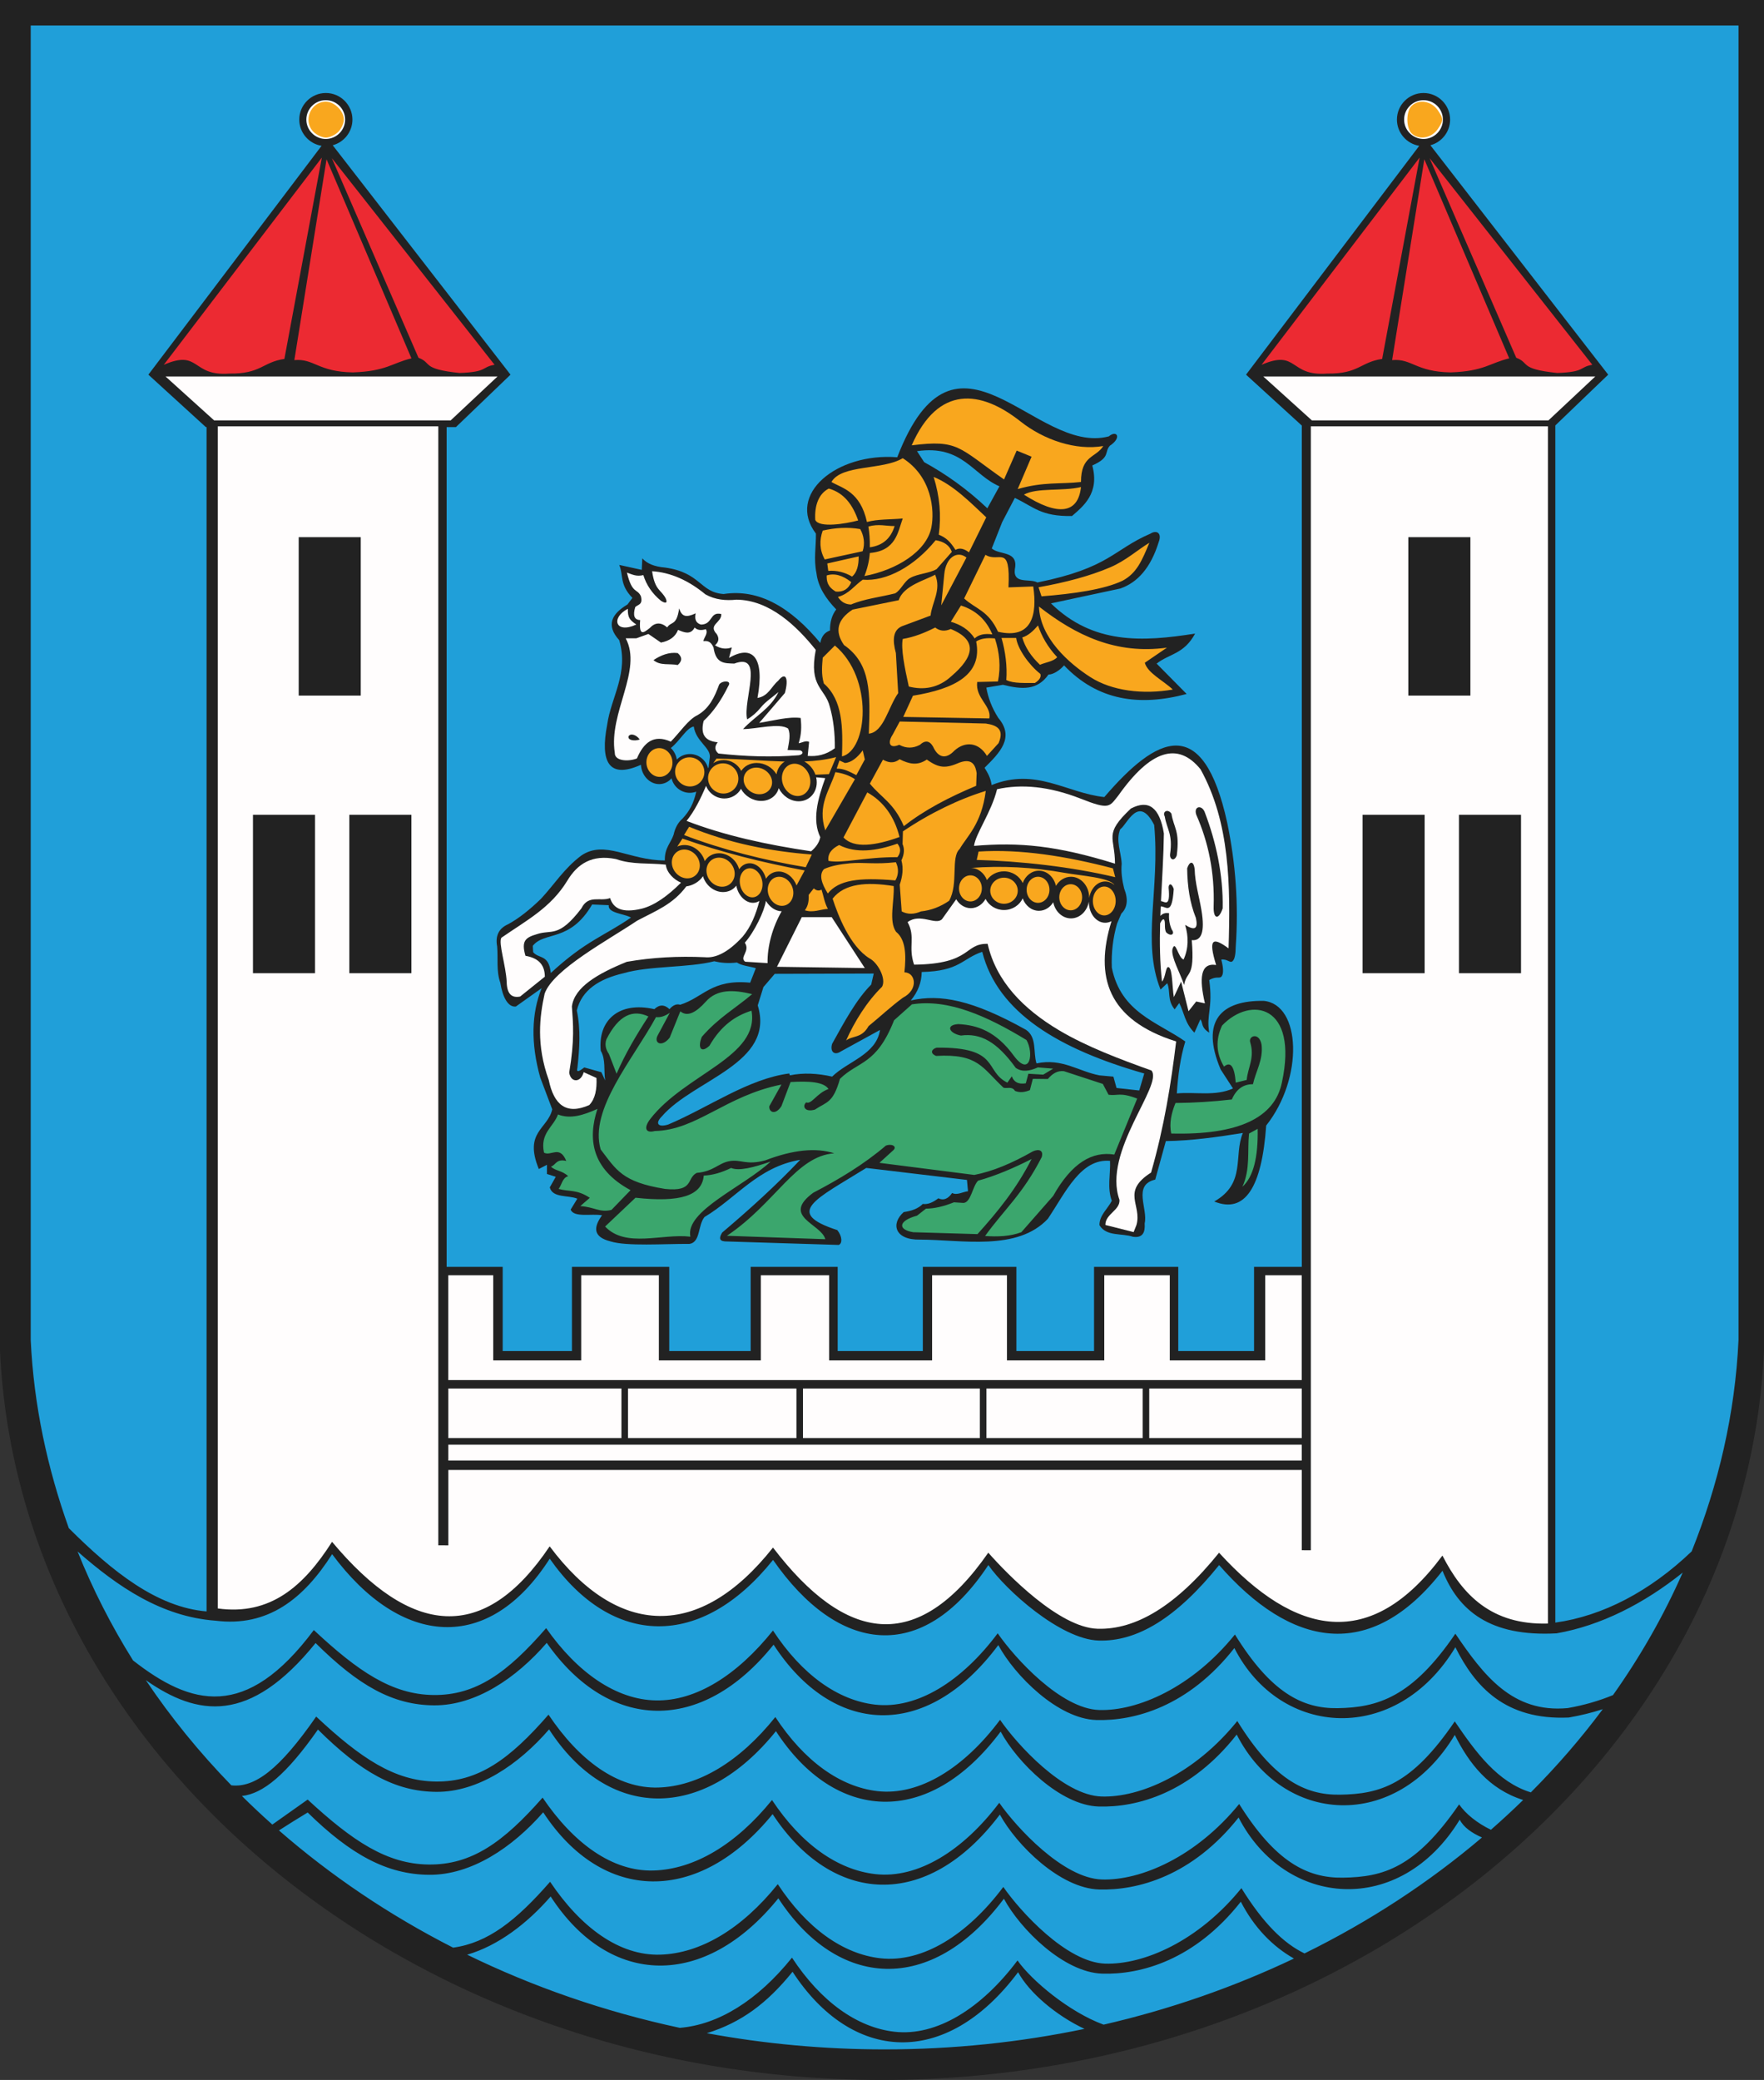
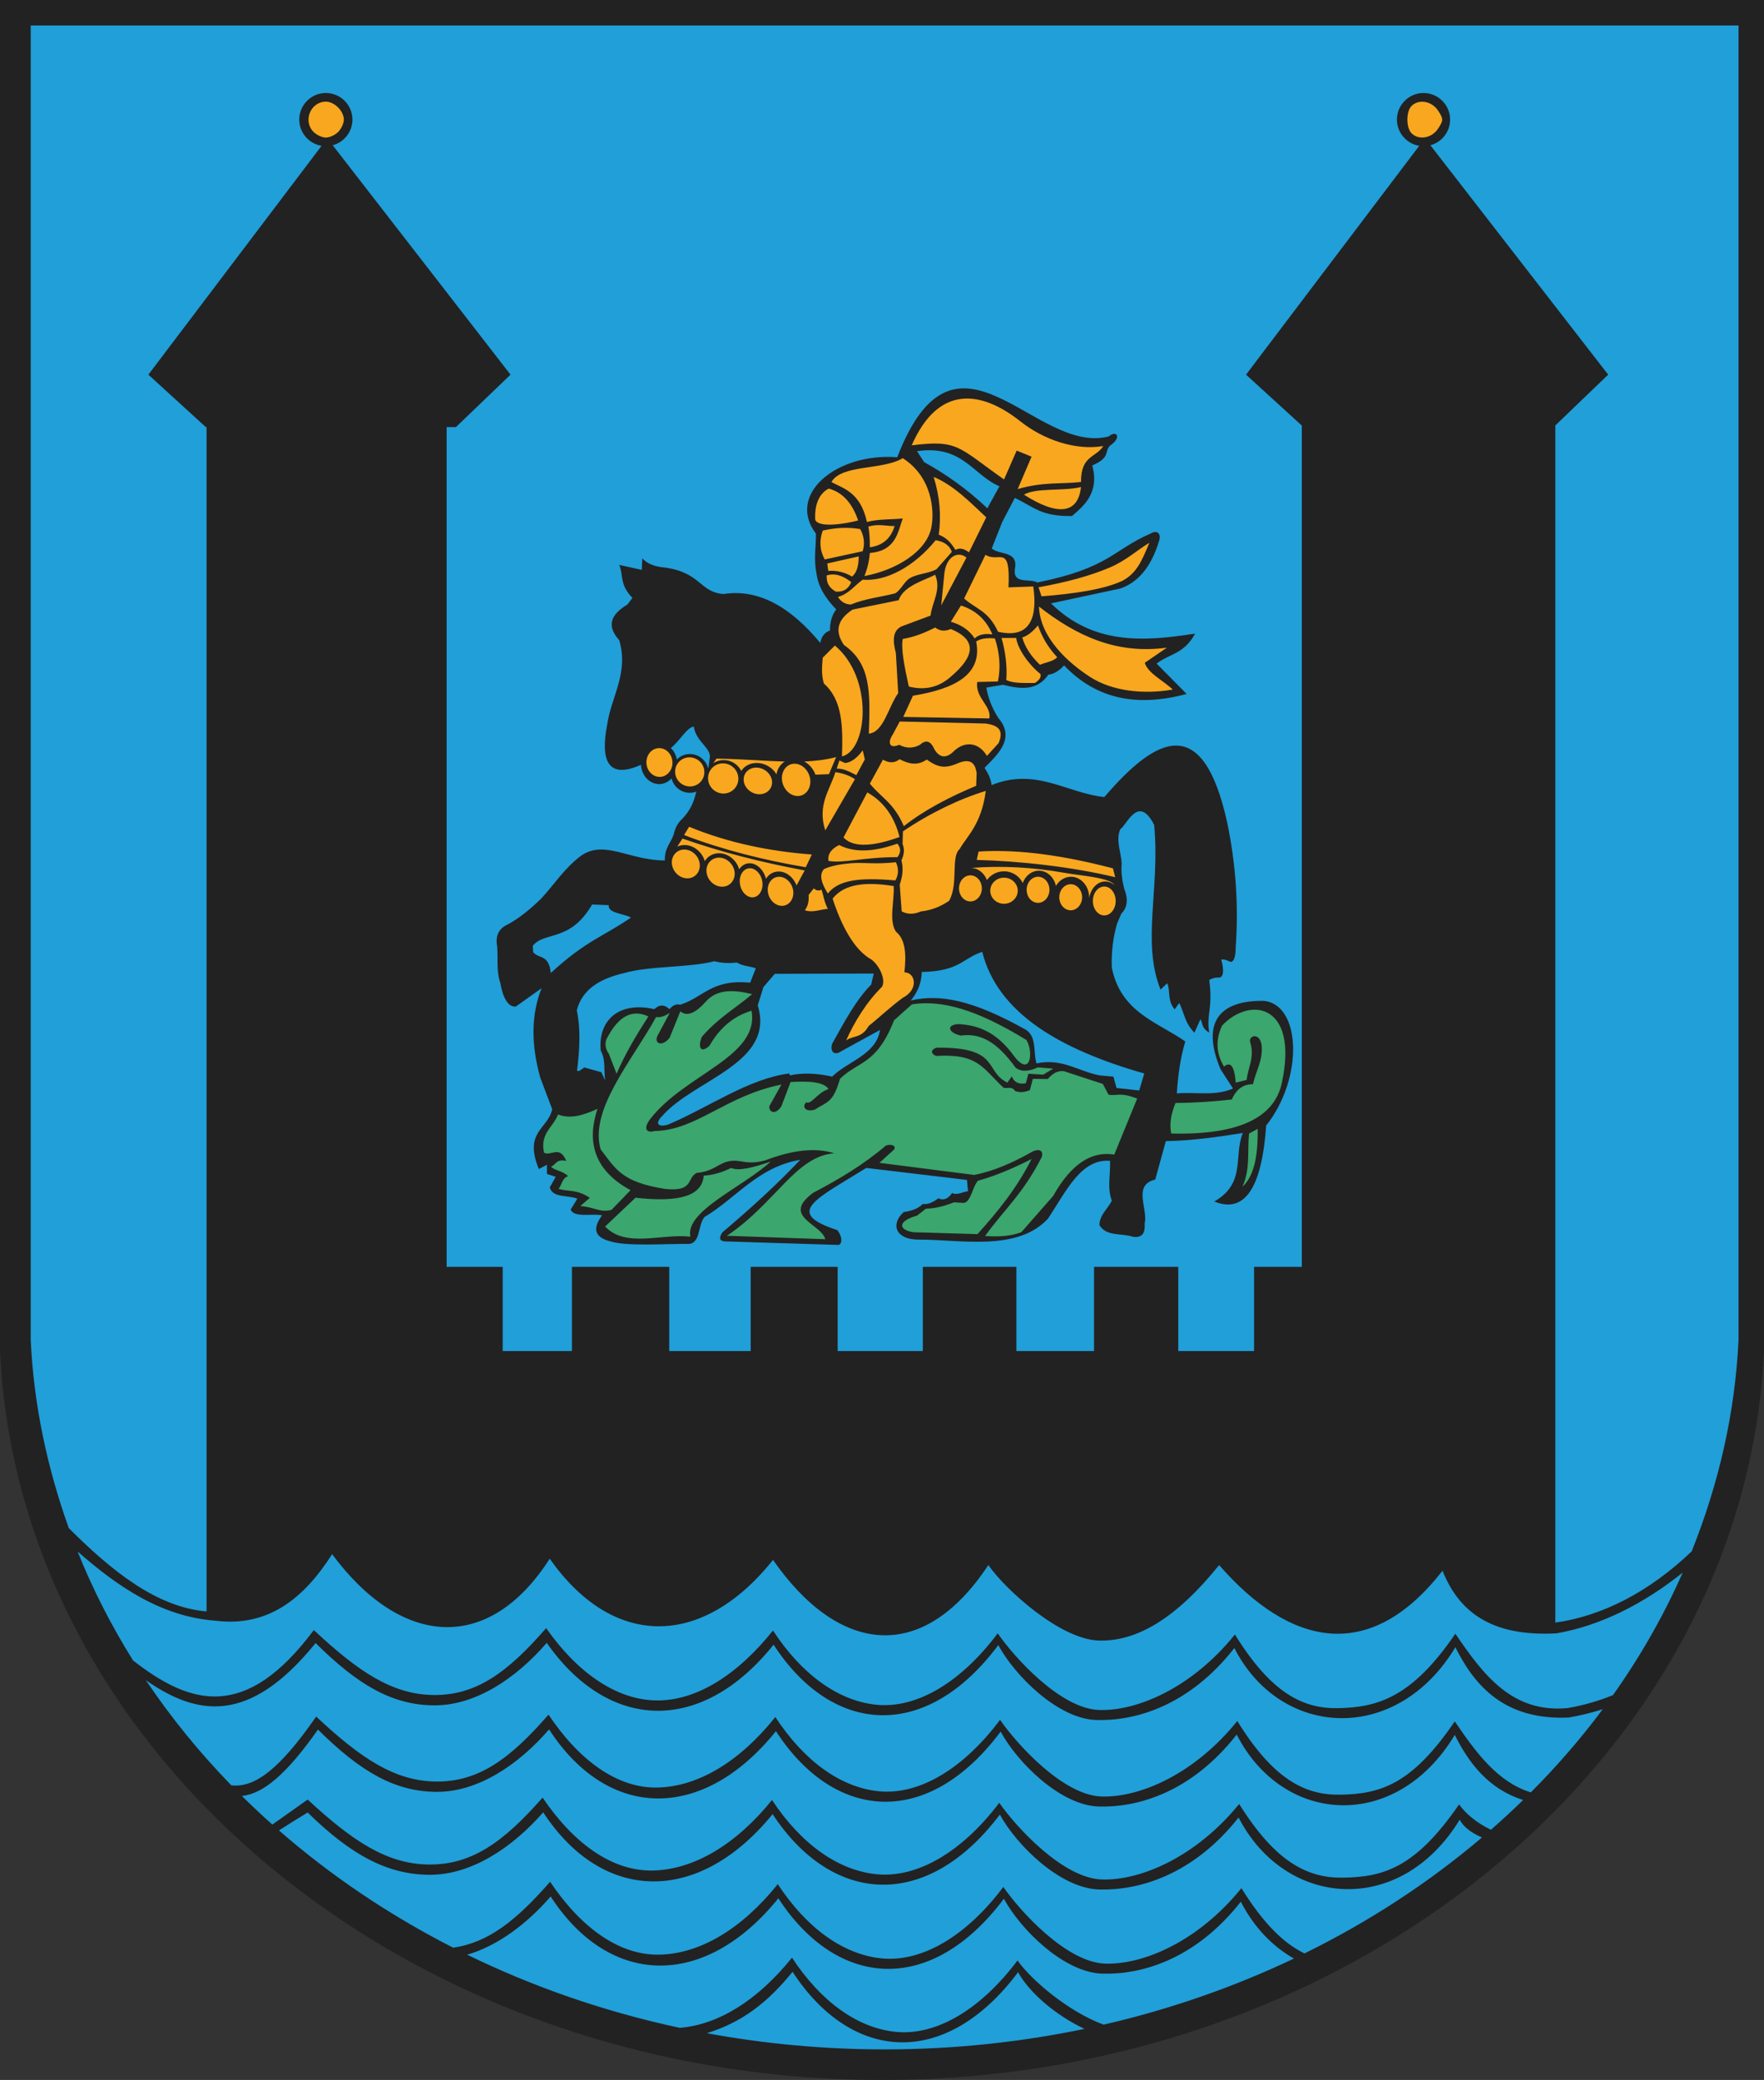
<svg xmlns="http://www.w3.org/2000/svg" xmlns:ns1="http://sodipodi.sourceforge.net/DTD/sodipodi-0.dtd" xmlns:ns2="http://www.inkscape.org/namespaces/inkscape" width="531.121" height="626.289" version="1.1" id="svg865" ns1:docname="POL_Trzciel_COA.svg" ns2:version="0.92.2 (5c3e80d, 2017-08-06)">
  <rect width="100%" height="100%" fill="#333333" stroke="none" />
  <ns1:namedview pagecolor="#ffffff" bordercolor="#666666" borderopacity="1" objecttolerance="10" gridtolerance="10" guidetolerance="10" ns2:pageopacity="0" ns2:pageshadow="2" ns2:window-width="1366" ns2:window-height="746" id="namedview867" showgrid="false" ns2:zoom="0.92449332" ns2:cx="265.56049" ns2:cy="313.1445" ns2:window-x="-8" ns2:window-y="-8" ns2:window-maximized="1" ns2:current-layer="g863" />
  <defs id="defs849">
    <marker id="ArrowEnd" viewBox="0 0 10 10" refX="0" refY="5" markerUnits="strokeWidth" markerWidth="4" markerHeight="3" orient="auto">
      <path d="M 0 0 L 10 5 L 0 10 z" id="path843" />
    </marker>
    <marker id="ArrowStart" viewBox="0 0 10 10" refX="10" refY="5" markerUnits="strokeWidth" markerWidth="4" markerHeight="3" orient="auto">
-       <path d="M 10 0 L 0 5 L 10 10 z" id="path846" />
-     </marker>
+       </marker>
  </defs>
  <g id="g863">
    <path style="stroke:none; fill-rule:evenodd; fill:#222222" d="M 0 0L 531.121 0L 531.121 406.781C 525.477 528.512 408.242 626.289 265.563 626.289C 122.883 626.289 5.652 528.512 0.004 406.781L 0.004 0" id="path851" />
    <path style="stroke:none; fill-rule:evenodd; fill:#3ba66d" d="M 226.274 304.336C 228.762 318.223 206.285 323.367 195.801 336.914C 193.703 339.629 194.383 341.309 197.141 340.555C 209.852 340.289 218.399 329.957 235.277 326.567L 231.637 333.082C 231.465 334.93 233.485 335.856 235.277 333.082L 238.031 325.805C 243.766 325.465 248.039 325.781 249.457 327.906C 245.949 329.129 244.293 332.672 242.75 331.93C 241.5 333 242.215 335 245.356 334.11C 248.949 331.715 250.813 332.211 252.906 324.84C 258.449 319.426 263.879 320.723 269.195 307.211L 274.559 302.422C 285.504 300.684 297.176 305.934 309.055 313.153C 311.317 317.012 310.184 324.52 305.25 317.895C 299.867 310.5 294.242 308.653 288.551 308.363C 284.645 308.586 285.707 311.125 289.317 311.809C 295.281 311.004 300.168 313.703 305.828 321.539C 307.703 322.875 310.008 322.52 312.5 321.395L 317.098 321.777L 314.11 323.578L 309.629 323.313L 308.863 326.184C 306.688 326.559 305.281 325.86 304.649 324.078L 303.309 325.992C 296.219 322.481 301.277 315.266 282.035 315.453C 280.586 315.817 279.824 317.113 281.848 317.942C 294.559 317.227 295.68 321.473 302.16 327.524C 303.309 327.84 304.688 327.008 305.61 328.481C 307.141 329.094 308.559 328.863 310.09 328.25L 310.973 324.844L 315.488 324.895C 316.84 323.301 318.387 322.285 320.363 322.547L 332.051 326.379L 333.774 329.637C 336.649 330.02 337.09 328.785 342.395 330.785L 335.496 347.649C 328.93 346.594 322.738 350.051 317.098 360.102L 307.516 371.024C 304.059 372.324 300.36 372.414 296.594 372.172C 302.277 364.25 307.961 359.57 313.649 348.41C 314.258 346.332 312.789 345.875 310.969 346.688C 304.805 350.207 298.887 352.723 293.34 353.777L 264.785 350.137L 269 346.305C 270.199 345.164 268.395 344.254 266.703 344.965C 260.137 350.582 252.66 355.07 244.856 359.145C 235.078 366.352 247.281 368.469 248.496 373.133L 218.863 372.102C 233.567 362.242 239.598 348.098 251.18 347.262C 245.672 345.496 238.774 346.199 230.485 349.367C 224.508 351.004 223.156 348.945 219.492 349.653C 216.262 350.281 214.762 352.762 209.793 353.156C 206.602 354.766 209.074 358.922 200.211 357.985C 187.223 355.906 185.516 352.156 180.856 346.102C 177.336 334.055 190.555 319.059 197.527 306.238C 198.75 306.43 200.129 306.008 201.664 304.969L 198.008 311.789C 196.789 314.09 199.266 315.465 201.633 312.445L 204.836 304.516C 207.031 306.332 209.656 304.758 212.473 301.641C 215.852 297.758 220.918 297.977 226.461 299.344C 221.414 303.621 216.367 306.399 211.32 312.184C 210.008 315.391 211.004 317.324 213.617 314.863C 217.137 308.746 221.508 305.813 226.266 304.324L 226.274 304.336zM 185.641 323.309L 183.344 317.367C 182.32 315.899 182.063 314.43 182.578 312.961C 186.301 305.582 190.574 303.879 195.227 306.063C 191.656 311.559 188.289 317.192 185.645 323.309L 185.641 323.309zM 353.93 332.121C 352.676 335.184 352.008 338.246 352.637 341.309C 372.703 341.817 383.82 336.676 385.981 325.875C 390.969 302.594 376.633 299.742 367.953 308.793C 365.953 313.07 366.149 317.195 368.539 321.164C 370.5 319.477 371.68 321.09 372.07 325.992L 375.367 325.172C 375.719 321.403 377.84 318.457 376.426 313.863C 375.797 311.863 379.172 310.684 379.84 314.567C 380.387 319.121 378.113 322.5 377.25 326.465C 374.348 326.43 372.227 327.953 370.891 331.059C 365.078 331.723 359.422 332.078 353.926 332.117L 353.93 332.121zM 276.102 366.047C 270.473 367.551 270.207 370.254 274.953 371.027L 294.309 371.602C 300.422 364.817 306.027 357.957 310.598 348.988C 305.235 351.699 299.867 354.024 294.5 355.504C 292.801 357.16 292.371 362.059 290.094 362.211L 287.219 362.02C 284.102 363.274 281.289 363.914 278.789 363.934L 276.11 366.039L 276.102 366.047zM 179.891 333.883C 175.621 335.832 171.66 337.016 168.008 335.574C 166.606 339.406 162.539 341.156 163.793 347.074C 165.91 348.25 168.492 344.688 170.5 349.563C 167.465 348.867 167.434 350.711 165.903 351.285C 167.164 352.59 169.235 352.391 171.074 354.16C 169.309 354.625 169.16 356.715 168.199 357.992C 171.328 358.883 173.649 358.043 177.59 360.672L 174.715 363.16C 179 363.426 180.512 365.195 184.106 364.309L 189.856 358.367C 177.965 351.938 176.961 342.77 179.891 333.871L 179.891 333.883zM 191.348 360.641C 204.781 362.129 211.379 360.047 211.895 353.973C 214.641 353.863 217.387 353.02 220.133 351.676C 222.442 352.688 226.922 351.531 232.016 349.762C 223.969 357.297 206.199 364.606 207.867 372.375C 199.309 371.356 188.434 375.883 182.188 369.313L 191.34 360.649L 191.348 360.641zM 376.078 341.313L 378.668 339.903C 378.836 348.496 377.363 354.395 374.074 357.34C 376.508 352 375.524 346.66 376.074 341.317" id="path853" />
    <path style="stroke:none; fill-rule:evenodd; fill:#209fd9" d="M 344.524 323.227L 343.008 328.352L 336.176 327.594L 335.231 324.18L 331.055 323.801C 324.731 322.602 319.781 318.539 312.074 320.195C 311.035 316.832 312.254 312.383 308.949 310.098C 292.742 301.043 283.094 299.262 274.238 301.242C 276.383 298.649 277.477 295.793 277.52 292.672C 289.012 292.422 289.668 288.625 295.742 286.598C 300.34 304.934 318.906 315.938 344.531 323.235L 344.524 323.227zM 199.289 336.137C 197.164 338.238 198.094 339.555 201.188 338.602C 213.336 333.477 225.289 324.805 237.637 323.227L 237.824 323.793C 241.922 322.945 246.18 323.188 250.543 324.172C 255.352 319.488 263.805 317.567 264.969 310.125L 253.199 316.578C 251.133 317.985 249.852 316.539 250.543 314.301C 254.215 307.684 257.836 300.934 262.313 296.457L 263.074 293.141L 233.27 293.231L 229.856 297.215L 228.149 302.719C 233.504 320.258 208.914 324.992 199.293 336.129L 199.289 336.137zM 182.203 325.317L 181.067 322.848L 175.922 321.414C 174.84 322.235 173.363 323.356 173.856 321.52C 174.485 315.762 174.883 310.004 173.668 304.246C 175.188 298.07 180.414 294.758 187.715 293.047C 195.543 290.762 207.317 291.434 215.051 289.442C 216.985 289.91 219.16 290.137 221.883 289.82C 223.285 290.781 225.68 290.957 227.574 291.527L 225.867 295.891C 214.215 294.758 211.82 300.32 204.797 302.535C 203.723 302.192 202.649 302.633 201.57 303.863C 200.055 302.422 198.535 302.422 197.016 303.863C 186.32 301.43 179.981 307.231 180.879 316.391C 182.403 318.969 181.762 322.336 182.207 325.313L 182.203 325.317zM 160.418 284.793L 160.524 286.707C 162.293 288.797 165.238 287.274 165.84 292.981C 176.332 283.266 181.934 281.848 189.985 276.281C 187.754 275.043 182.965 274.973 183.285 272.559L 178.285 272.348C 171.586 283.836 163.926 280.324 160.418 284.793zM 300.918 146.434C 292.867 142.961 289.781 133.863 276.106 135.848L 278.254 139.156C 284.801 142.754 291.172 147.246 297.277 153.051L 300.914 146.438L 300.918 146.434zM 213.731 227.969C 213.938 225.07 209.531 223.258 208.887 218.754C 206.66 219.172 204.785 223.02 201.977 225.231C 202.903 226.106 203.563 227.324 203.785 228.699C 204.774 227.676 206.168 227.039 207.715 227.039C 210.336 227.039 212.574 228.863 213.192 231.305C 213.235 231.246 213.277 231.184 213.324 231.121L 213.727 227.969L 213.731 227.969zM 316.473 181.672L 337.317 177.207C 342.414 175.418 346.442 171.117 348.895 163.149C 349.887 160.504 348.235 159.512 346.414 160.668C 335.055 165.574 334.117 170.981 312.336 175.391C 310.078 174.07 305.004 176.051 305.555 171.422C 306.711 165.688 300.926 167.235 298.61 165.137L 301.75 157.199L 305.555 149.922C 311.289 152.637 313.383 155.531 322.758 155.379C 326.121 152.457 331.137 148.543 328.875 140.16C 334.442 137.68 332.403 136.192 334.168 134.207C 337.86 131.781 336.262 129.356 333.84 131.399C 311.617 137.297 287.906 91.75 270.149 137.684C 251.922 136.25 236.699 148.875 245.664 160.676C 245.719 164.645 244.949 168.285 245.828 172.586C 246.32 176.719 248.637 180.25 251.781 183.504C 250.496 185.176 249.871 187.293 249.906 189.848C 248.25 190.41 247.317 191.699 246.985 193.59C 238.106 182.895 228.512 177.215 217.871 178.867C 210.66 178.36 211.059 172.395 200.207 170.891C 197.055 170.629 194.781 169.703 193.391 168.117L 193.227 171.59L 186.445 170.102C 187.766 173.188 186.445 175.945 190.414 180.027L 188.926 182.012C 184.238 184.82 182.309 188.188 186.445 192.762C 189.367 202.742 184.02 209.746 182.809 218.238C 180.688 229.277 183.188 234.684 192.977 230.281C 193.149 233.481 195.563 236.098 198.473 236.098C 199.938 236.098 201.258 235.43 202.199 234.356C 202.777 236.844 205.039 238.723 207.699 238.723C 208.383 238.723 209.035 238.598 209.637 238.371C 208.836 241.961 207.59 244.254 205.465 246.52C 204.145 247.676 203.262 249.274 202.82 251.317C 201.942 253.906 200.067 255.34 200.176 259.09C 189.481 259.09 182.09 252.805 175.031 257.602C 169.813 261.52 166.93 266.293 162.875 270.637C 159.578 273.84 156.281 276.504 152.985 278.293C 150.184 279.531 149.086 281.766 149.688 284.992C 150.004 288.641 149.371 292.293 150.641 295.945C 151.348 300.34 153.016 303.352 155.32 303.07L 163.082 297.543C 160.035 305.094 159.75 314.063 162.66 324.453L 166.274 334.024C 164.93 340.012 157.625 340.793 162.235 352L 164.68 350.727L 164.68 353.492L 167.336 354.34L 165.531 357.527C 166.379 360.789 171.059 359.793 173.828 360.93L 171.809 364.227C 172.836 366.707 178.117 365.36 181.274 365.926C 178.649 369.539 178.508 372.449 183.824 373.797C 188.785 375.32 199.813 374.504 207.649 374.539C 210.945 373.973 210.094 368.938 212.113 366.457C 221.719 360.715 228.246 351.356 240.938 349.227C 233.742 356.848 225.762 364.082 217.43 371.137C 216.653 372.445 216.297 373.653 218.277 373.793L 252.527 374.856C 253.66 374.43 253.625 372.305 252.106 370.391C 235.867 365.11 245.688 361.102 260.828 351.672L 291.141 355.285L 291.457 358.688C 289.863 358.863 288.16 359.996 286.672 359.219C 285.434 361.024 284.051 361.559 282.527 360.813C 280.969 362 279.41 362.742 277.848 362.512C 276.414 363.965 274.395 364.637 272.106 364.957C 268.153 368.449 269.356 373.41 276.996 373.254C 289.617 373.285 306.281 376.832 315.504 366.981C 320.891 358.934 325.43 348.758 334.223 349.539C 334.399 353.543 333.301 357.656 334.754 361.559C 333.516 364.004 330.996 365.918 331.031 368.899C 333.121 372.406 337.766 371.238 341.137 372.406C 344.059 372.813 344.84 371.078 344.645 368.367C 345.707 363.973 340.922 356.809 347.832 355.18L 351.024 343.586C 358.75 343.481 366.481 342.383 374.211 341.141C 371.34 348.02 375.274 356.281 365.598 361.777C 374.84 365.531 379.93 357.563 381.235 338.91C 392.57 324.582 391.735 302.434 380.492 301.363C 367.809 301.184 361.297 307.25 367.516 322L 371.238 327.742C 365.922 330.153 359.965 328.735 354.328 329.231C 354.68 323.774 355.391 318.488 356.879 313.594C 348.438 307.68 337.477 304.883 334.754 291.363C 334.578 286.793 335.106 282.36 336.348 278.067L 337.621 275.09C 339.461 273.281 339.746 270.766 338.469 267.539C 337.852 265.059 337.496 262.578 337.727 260.094C 337.586 256.621 335.848 253.039 337.301 249.672C 339.32 248.399 342.723 239.035 347.512 248.399C 349.32 267.793 343.684 283.57 349.426 297.969L 351.445 296.055C 352.508 298.57 351.34 301.086 353.676 303.922L 355.059 302.012C 356.582 304.988 356.723 308.074 359.629 310.945L 361.434 306.906C 362.317 308.25 361.504 309.281 364.09 310.945C 363.137 305.453 365.258 303.68 364.09 295.098C 366.375 293.754 367.207 294.852 367.863 293.93C 368.516 293.008 368.25 290.918 367.707 288.934C 369.551 288.688 370.301 290.047 371.055 289.461C 371.805 288.879 372.027 287.195 372.063 285.102C 372.965 272.219 372.012 259.801 369.512 247.766C 362.235 214.488 348.297 221.59 332.496 240.004C 321.188 238.801 311.899 231 298.567 236.391C 298.285 234.301 297.469 232.848 296.442 231.18C 300.942 226.703 305.613 222.098 300.586 216.184C 298.629 213.137 297.512 210.086 296.973 207.039L 301.969 206.192C 307.871 207.68 312.336 207.86 315.692 203.11C 317.176 203.11 319.164 201.766 320.371 200.344C 330.527 211.031 343.153 212.735 357.281 208.957L 348.242 199.813C 352.106 196.801 356.5 196.977 359.836 190.774C 343.852 193.317 329.09 194.035 316.438 181.688L 316.473 181.672zM 326.524 610.903C 307.207 614.938 287.051 617.082 266.332 617.082C 247.992 617.082 230.09 615.395 212.82 612.207C 223.199 608.988 230.953 603.211 238.629 593.707C 256.36 620.914 284.613 623.094 306.539 593.836C 309.879 600.012 318.024 606.914 326.524 610.899L 326.524 610.903zM 389.598 589.723C 371.676 598.246 352.465 604.981 332.289 609.633C 321.942 605.867 310.496 596.254 306.363 590.297C 295.578 604.696 282.024 613.234 269.301 611.766C 258.074 610.473 247.215 602.766 238.457 589.461C 228.074 602.383 216.242 609.66 204.676 610.594C 182.016 605.734 160.524 598.262 140.656 588.567C 149.988 585.859 158.774 579.141 165.797 571.043C 183.555 598.383 212.219 598.984 234.352 571.586C 252.082 598.793 280.336 600.973 302.262 571.715C 307.235 580.914 320.27 593.914 331.863 594.274C 343.457 594.633 359.781 590.188 373.598 572.609C 377.563 580.344 383.18 586.109 389.598 589.723zM 446.203 553.277C 430.27 566.813 412.313 578.574 392.774 588.184C 386.535 585.184 380.395 579.192 373.777 568.531C 360.848 584.512 344.348 591.617 332.754 591.258C 321.16 590.899 307.238 575.598 302.086 568.168C 291.301 582.567 277.746 591.106 265.024 589.637C 253.797 588.344 242.938 580.641 234.18 567.332C 223.324 580.844 210.887 588.184 198.817 588.555C 186.449 588.93 174.86 580.344 165.629 566.609C 155.43 578.301 146.918 585 136.43 586.449C 117.227 576.66 99.606 564.77 83.992 551.149C 86.563 549.496 89.422 547.692 92.637 545.75C 105.641 558.512 116.613 564.438 129.262 564.512C 141.906 564.586 154.254 556.336 163.551 545.699C 181.442 573.039 210.324 573.641 232.625 546.242C 250.488 573.449 278.957 575.629 301.047 546.371C 306.059 555.57 319.188 568.571 330.871 568.93C 342.551 569.289 359 564.844 372.926 547.266C 386.969 574.469 421.598 577.309 439.508 547.906C 440.664 550.203 443.129 551.918 446.211 553.274L 446.203 553.277zM 458.602 541.988C 455.461 545.051 452.227 548.043 448.899 550.953C 444.727 548.942 441.266 546.129 439.324 543.305C 426.133 562.449 416.551 565.184 404.36 565.375C 393.547 565.543 383.961 560.555 373.098 543.195C 360.07 559.176 343.445 566.281 331.762 565.922C 320.082 565.563 306.055 550.262 300.863 542.832C 289.996 557.231 276.34 565.766 263.52 564.301C 252.207 563.008 241.266 555.305 232.442 541.996C 221.504 555.508 208.973 562.848 196.813 563.219C 184.352 563.594 172.672 555.008 163.371 541.274C 151.543 554.731 141.973 561.57 129.024 561.414C 116.473 561.262 106.133 554.344 92.633 541.856C 88.57 544.719 85.063 547.231 81.996 549.387C 78.86 546.59 75.801 543.719 72.836 540.781C 79.242 540.082 86.238 534.32 95.731 520.774C 108.59 533.535 118.91 539.461 131.418 539.535C 143.922 539.61 156.133 531.36 165.324 520.723C 183.016 548.063 211.574 548.664 233.625 521.266C 251.293 548.473 279.438 550.653 301.285 521.391C 306.242 530.59 319.227 543.59 330.777 543.949C 342.328 544.309 358.59 539.863 372.36 522.285C 386.246 549.488 420.313 551.797 438.02 522.395C 442.285 530.938 448.246 538.723 458.61 541.985L 458.602 541.988zM 482.578 514.641C 476.031 523.434 468.789 531.805 460.918 539.695C 450.93 536.602 444.422 527.75 438.016 518.32C 424.973 537.465 415.496 540.199 403.445 540.391C 392.754 540.559 383.274 535.57 372.535 518.211C 359.653 534.192 343.211 541.297 331.66 540.938C 320.11 540.582 306.242 525.277 301.106 517.848C 290.36 532.246 276.856 540.785 264.176 539.317C 252.992 538.024 242.172 530.317 233.445 517.012C 222.629 530.524 210.238 537.863 198.215 538.235C 185.895 538.61 174.344 530.024 165.149 516.289C 153.453 529.746 143.988 536.59 131.184 536.43C 118.774 536.277 108.547 529.36 95.199 516.871C 84.09 532.879 76.653 538.344 69.656 537.574C 60.059 527.707 51.43 517.106 43.898 505.895C 59.484 516.809 75.195 519.238 95.024 494.727C 107.883 507.488 118.207 513.414 130.711 513.488C 143.215 513.563 155.426 505.313 164.617 494.676C 183.367 521.43 211.281 522.246 232.918 495.219C 250.586 522.426 278.731 524.606 300.578 495.344C 305.535 504.543 318.52 517.543 330.07 517.903C 341.621 518.258 357.883 513.817 371.653 496.238C 385.539 523.442 420.492 525.395 438.199 495.996C 444.055 507.727 453.11 518.031 472.36 517.156C 475.953 516.527 479.344 515.692 482.586 514.641L 482.578 514.641zM 506.645 473.508C 500.953 486.418 493.906 498.762 485.656 510.403C 481.41 512.149 476.906 513.457 472 514.317C 455.328 515.86 446.672 504.395 438.192 491.918C 425.149 511.063 414.789 514.149 402.735 514.34C 392.043 514.508 382.563 509.52 371.824 492.16C 358.942 508.141 342.5 515.246 330.949 514.887C 319.399 514.531 305.527 499.227 300.395 491.797C 289.649 506.195 276.145 514.735 263.465 513.266C 252.281 511.973 241.461 504.266 232.735 490.961C 221.918 504.473 209.531 512.219 197.504 512.004C 185.481 511.793 173.813 503.613 164.438 490.238C 152.742 503.695 143.277 510.535 130.473 510.375C 118.063 510.223 107.836 503.305 94.488 490.82C 74.027 518.231 57.477 513.578 40.059 499.965C 33.516 489.5 27.914 478.535 23.352 467.153C 35.543 477.844 48.621 486.785 64.91 488C 80.676 489.973 91.465 481.375 99.996 467.965C 120.754 495.969 147.133 498.043 165.52 469.328C 184.27 496.082 211.121 496.719 232.758 469.695C 252.313 497.848 277.625 501.445 297.582 471.242C 302.715 478.668 319.242 493.617 330.797 493.977C 342.348 494.332 354.18 487.235 367.063 471.25C 388.481 495.781 412.445 501.07 434.32 472.953C 439.141 484.942 448.551 492.899 468.66 491.809C 482.012 489.473 495.016 482.84 506.664 473.5L 506.645 473.508zM 9.211 7.676L 523.445 7.676L 523.445 403.492C 522.422 425.68 517.387 447.051 509.34 467.129C 496.723 479.199 482.555 486.582 468.293 488.574L 468.293 128.098L 484.207 112.813L 430.672 43.738C 434.082 42.824 436.61 39.703 436.61 36.008C 436.61 31.602 433.016 28.004 428.606 28.004C 424.199 28.004 420.602 31.598 420.602 36.008C 420.602 39.977 423.516 43.285 427.317 43.906L 375.168 112.813L 391.965 128.141L 391.965 381.457L 377.582 381.453L 377.582 406.809L 354.762 406.809L 354.762 381.453L 329.406 381.453L 329.406 406.809L 306.024 406.809L 306.024 381.453L 277.852 381.453L 277.852 406.809L 252.215 406.809L 252.215 381.453L 226.016 381.453L 226.016 406.809L 201.504 406.809L 201.504 381.453L 172.203 381.453L 172.203 406.809L 151.356 406.809L 151.356 381.453L 134.477 381.453L 134.477 128.606L 137.27 128.606L 153.711 112.813L 100.176 43.738C 103.586 42.824 106.113 39.703 106.113 36.008C 106.113 31.602 102.52 28.004 98.11 28.004C 93.703 28.004 90.106 31.598 90.106 36.008C 90.106 39.977 93.02 43.285 96.82 43.906L 44.672 112.813L 61.98 128.606L 62.195 128.606L 62.195 485.207C 47.25 483.949 33.801 473.199 20.719 460.133C 14.27 442.11 10.156 423.121 9.25 403.488L 9.25 7.672" id="path855" />
    <path style="stroke:none; fill-rule:evenodd; fill:#f9a71e" d="M 207.488 248.945C 219.317 253.836 232.035 256.379 244.434 257.293L 242.606 261.125C 229.988 259.008 217.438 255.832 205.957 251.438L 207.488 248.949L 207.488 248.945zM 206.031 255.801C 208.336 255.801 210.426 257.746 210.68 260.137C 210.934 262.527 209.262 264.477 206.953 264.477C 204.649 264.477 202.559 262.527 202.305 260.137C 202.051 257.75 203.723 255.801 206.031 255.801zM 216.488 258.238C 218.817 258.238 220.926 260.203 221.184 262.617C 221.438 265.027 219.75 266.996 217.422 266.996C 215.094 266.996 212.985 265.031 212.727 262.617C 212.473 260.207 214.16 258.238 216.488 258.238zM 225.781 261.438C 227.656 261.438 229.356 263.406 229.563 265.817C 229.766 268.227 228.41 270.195 226.531 270.195C 224.656 270.195 222.957 268.227 222.75 265.817C 222.543 263.406 223.903 261.438 225.781 261.438zM 234.59 263.996C 236.699 263.996 238.613 265.965 238.844 268.375C 239.074 270.785 237.547 272.754 235.434 272.754C 233.324 272.754 231.414 270.789 231.18 268.375C 230.949 265.965 232.477 263.996 234.586 263.996L 234.59 263.996zM 239.235 229.957C 241.578 229.957 243.703 232.141 243.961 234.824C 244.219 237.504 242.52 239.688 240.172 239.688C 237.828 239.688 235.703 237.504 235.445 234.824C 235.188 232.145 236.887 229.957 239.235 229.957zM 227.715 231.129C 230.059 231.129 232.184 232.93 232.442 235.141C 232.699 237.348 231 239.153 228.653 239.153C 226.309 239.153 224.184 237.352 223.926 235.141C 223.668 232.93 225.367 231.129 227.711 231.129L 227.715 231.129zM 198.481 225.262C 200.641 225.262 202.438 227.207 202.473 229.594C 202.508 231.977 200.781 233.926 198.617 233.926C 196.457 233.926 194.66 231.981 194.625 229.594C 194.59 227.207 196.317 225.262 198.481 225.262zM 207.594 228.035C 210.02 228.035 212.035 230.004 212.078 232.422C 212.121 234.836 210.18 236.809 207.75 236.809C 205.324 236.809 203.309 234.84 203.266 232.422C 203.223 230.008 205.164 228.035 207.594 228.035zM 217.668 229.848C 220.184 229.848 222.27 231.891 222.313 234.395C 222.356 236.899 220.344 238.942 217.828 238.942C 215.317 238.942 213.227 236.899 213.184 234.395C 213.141 231.891 215.153 229.848 217.668 229.848zM 214.762 229.781L 215.719 228.422C 223.598 228.551 230.242 229.145 236.266 229.309C 234.969 230.125 234.063 231.5 233.789 233.145C 232.613 231.137 230.313 229.731 227.836 229.731C 225.809 229.731 224.117 230.676 223.184 232.121C 222.207 230.192 220.192 228.86 217.899 228.86C 216.742 228.86 215.664 229.199 214.766 229.785L 214.762 229.781zM 242.16 229.289C 245.453 229.156 248.61 228.777 251.746 227.973L 249.59 233.106L 245.52 233.262C 244.918 231.559 243.688 230.125 242.164 229.289L 242.16 229.289zM 239.824 266.61C 238.93 264.188 236.774 262.418 234.442 262.418C 232.824 262.418 231.457 263.266 230.629 264.594C 229.942 261.934 227.914 259.934 225.711 259.934C 224.414 259.934 223.301 260.625 222.551 261.738C 221.793 259.004 219.254 256.918 216.481 256.918C 214.625 256.918 213.074 257.852 212.199 259.293C 211.426 256.543 208.871 254.445 206.078 254.445C 205.297 254.445 204.567 254.61 203.918 254.91L 205.481 252.496C 217.231 256.61 229.391 259.684 242.281 262.094L 239.84 266.61L 239.824 266.61zM 251.371 194.379L 247.715 198.035C 247.531 200.36 247.207 202.918 248.055 205.809C 253.84 210.895 253.77 219.274 253.508 227.762C 261.254 225.903 263.094 204.192 251.375 194.371L 251.371 194.379zM 281.551 173.031C 279.027 174.563 272.004 176.238 270.602 180.723L 256.711 183.551C 252.106 186.543 251.242 190.102 254.121 194.223C 262.309 199.91 262.031 208.785 261.59 220.906C 266.082 220.492 267.485 212.774 270.434 208.711L 269.742 196.653C 268.692 192.817 268.813 189.801 271.5 188.59L 280.188 185.356C 280.594 181.391 283.527 177.57 281.547 173.043L 281.551 173.031zM 271.805 192.395C 275.156 191.832 278.231 190.637 281.586 188.949C 282.953 190.031 284.512 190.18 286.254 189.395C 294.641 192.82 293.059 197.918 286.567 203.5C 282.547 207.254 278.024 207.836 273.633 206.723C 272.32 200.82 271.238 195.289 271.805 192.391L 271.805 192.395zM 257.41 234.621C 255.824 233.543 253.863 232.836 251.524 232.5C 249.809 237.992 246.031 242.387 248.477 250.031L 257.41 234.621zM 259.758 225.942C 257.981 228.332 256.203 229.606 254.422 229.75L 252.746 228.988L 251.918 231.438C 254.125 231.414 255.629 232.297 257.84 233.395L 260.387 228.668L 259.762 225.938L 259.758 225.942zM 265.844 228.746L 261.906 235.957C 265.36 240.223 269.098 241.684 272.133 248.762C 278.352 243.871 285.82 240.008 293.91 236.613L 294.059 232.805C 293.762 230.895 293.047 228.137 288.957 229.598C 284.813 231.406 282.82 231.391 279.047 228.707C 276.227 230.641 273.684 230.047 270.863 228.613C 268.953 230.051 267.383 229.559 265.844 228.75L 265.844 228.746zM 301.539 192.09C 302.727 196.168 303.297 200.68 302.988 204.762C 305.149 205.875 308.906 205.606 311.598 205.656C 312.996 204.746 313.547 203.836 313.246 202.922C 309.789 200.203 306.375 195.324 305.957 192.09L 301.535 192.09L 301.539 192.09zM 312.527 188.328C 313.633 191.512 315.328 194.699 318.309 197.883C 317.145 199.203 314.856 199.406 313.125 200.168C 310.41 197.613 308.633 194.867 307.789 191.938C 309.578 191.414 311.11 189.977 312.527 188.328zM 312.82 182.637C 323.895 191.281 335.965 197.137 351.348 195.012L 344.688 199.559C 345.527 202.668 350.297 204.938 353.106 207.625C 344.102 209.192 334.809 208.043 328.332 203.906C 321.856 199.766 313.129 192.067 312.824 182.633L 312.82 182.637zM 312.692 176.832C 320.856 175.371 328.168 173.438 334.258 170.832C 338.992 168.809 342.563 165.527 346.059 163.43C 343.789 168.926 342.215 172.598 337.981 174.863C 332.434 177.508 323.27 178.793 313.586 179.563L 312.699 176.832L 312.692 176.832zM 296.707 167.059L 290.293 180.207C 293.785 183.403 297.563 183.793 300.496 190.223C 310.77 192.602 312.336 185.02 311.098 176.586L 303.641 176.863C 304.277 163.485 300.848 169.625 296.715 167.059L 296.707 167.059zM 286.289 187.211C 289.168 188.067 291.695 189.508 293.453 192.238C 294.668 191.086 296.445 190.68 298.789 191.02C 296.949 186.625 293.801 183.731 289.336 182.328L 286.289 187.207L 286.289 187.211zM 293.914 193.156C 295.879 203.067 287.524 207.434 274.879 209.481L 271.961 215.871L 297.879 216.324C 298.621 212.527 293.617 210.27 294.223 205.348L 300.473 205.199C 301.371 200.731 300.926 196.426 299.559 192.238C 297.117 191.985 295.238 192.285 293.918 193.153L 293.914 193.156zM 270.891 217.25L 296.813 217.86C 300.293 218.375 302.418 219.645 300.66 223.766L 297.156 227.613C 294.695 223.469 290.563 223.106 287.352 226.027C 284.809 228.699 282.688 228.047 281.266 225.481C 280.442 223.578 279.043 222.344 276.996 224.262C 274.914 225.383 272.828 225.383 270.746 224.262C 267.559 225.629 267.32 223.356 268.766 221.215L 270.899 217.254L 270.891 217.25zM 270.84 252.027C 263.602 254.649 257.086 255.535 253.965 252.168L 261.129 238.598C 265.992 241.301 269.344 245.949 270.836 252.027L 270.84 252.027zM 250.688 270.59C 252.27 275.473 255.867 284.887 261.781 288.563C 264.25 289.805 266.922 294.672 265.57 297.125C 260.996 301.574 257.188 307.77 254.758 313.297C 256.746 311.754 259.426 312.723 261.516 308.965C 265.324 305.867 268.047 303.215 271.867 300.403C 276.645 297.965 275.684 292.805 272.309 292.777C 272.883 287.508 272.695 282.879 269.781 280.563C 267.535 277.285 269.317 271.391 269.082 266.801C 260.953 265.485 254.254 266.008 250.688 270.59zM 248.102 261.684C 246.52 263.375 247.336 265.992 249.242 269.027C 252.524 264.977 258.547 264.153 269.582 265.098C 270.539 263.508 270.66 261.481 269.742 259.621C 263.344 260.34 260.121 259.574 255.942 259.945C 252.895 260.219 250.188 260.731 248.102 261.684zM 252.653 254.442C 250.235 255.629 249.16 257.219 249.426 259.215C 253.836 260.047 260.16 258.067 270.207 258.094C 271.145 256.856 271.41 255.531 270.207 254.024C 263.77 256.277 257.75 257.024 252.656 254.445L 252.653 254.442zM 249.27 273.668C 248.207 271.738 247.992 269.805 247.352 267.871C 246.574 268.313 245.793 268.188 245.012 267.496L 243.477 269.461C 243.555 271.145 243.387 272.688 242.332 274.09C 244.856 274.906 246.957 273.809 249.274 273.668L 249.27 273.668zM 332.485 266.938C 334.379 266.938 335.922 268.891 335.922 271.289C 335.922 273.684 334.379 275.641 332.485 275.641C 330.59 275.641 329.047 273.688 329.047 271.289C 329.047 268.895 330.59 266.938 332.485 266.938zM 322.375 266.238C 324.27 266.238 325.813 268.004 325.813 270.168C 325.813 272.332 324.27 274.098 322.375 274.098C 320.485 274.098 318.938 272.332 318.938 270.168C 318.938 268.004 320.481 266.238 322.375 266.238zM 312.543 263.992C 314.438 263.992 315.981 265.758 315.981 267.922C 315.981 270.086 314.438 271.852 312.543 271.852C 310.649 271.852 309.106 270.086 309.106 267.922C 309.106 265.758 310.649 263.992 312.543 263.992zM 292.184 263.57C 294.078 263.57 295.621 265.336 295.621 267.5C 295.621 269.664 294.078 271.43 292.184 271.43C 290.289 271.43 288.746 269.664 288.746 267.5C 288.746 265.336 290.289 263.57 292.184 263.57zM 302.293 264.27C 304.57 264.27 306.434 266.035 306.434 268.199C 306.434 270.363 304.574 272.129 302.293 272.129C 300.012 272.129 298.153 270.363 298.153 268.199C 298.153 266.035 300.012 264.27 302.293 264.27zM 271.5 274.43C 273.242 275.363 275.172 275.363 277.293 274.43C 280.305 274.113 283.133 273.047 285.77 271.231C 288.656 266.082 286.195 258.125 288.938 255.645C 291.043 251.918 295.539 248.192 296.805 238.149C 288.727 240.617 279.942 244.867 271.86 250.332L 271.754 254.164C 272.387 255.61 272.27 257.242 271.41 259.063C 272.082 261.5 271.723 263.942 270.899 266.379L 271.492 274.426L 271.5 274.43zM 335.082 261.461C 321.02 257.789 307.211 255.59 294.641 256.406L 294.082 258.93C 307.117 259.274 322.516 260.969 335.785 264.125L 335.086 261.457L 335.082 261.461zM 335.524 266.477C 334.742 265.805 333.766 265.414 332.754 265.414C 330.387 265.414 328.403 267.551 327.942 270.383C 327.942 270.344 327.942 270.305 327.942 270.262C 327.942 266.813 325.481 263.996 322.457 263.996C 320.578 263.996 318.914 265.086 317.926 266.746C 317.352 264.125 315.27 262.172 312.801 262.172C 310.61 262.172 308.723 263.707 307.926 265.891C 306.985 263.82 304.809 262.363 302.285 262.363C 300.145 262.363 298.25 263.414 297.153 265C 296.34 262.856 294.465 261.344 292.289 261.344C 301.567 260.621 310.961 261.11 320.469 262.809C 325.449 263.699 334.192 264.231 335.535 266.481L 335.524 266.477zM 290.992 167.883C 288.203 165.668 284.758 167.828 284.305 172.957L 283.395 182.277L 290.992 167.879L 290.992 167.883zM 248.903 173.27C 251.227 172.531 253.695 173.203 256.305 175.277C 255.461 177.356 253.91 178.309 251.653 178.133C 249.145 176.688 248.863 174.996 248.903 173.27zM 249.086 169.676L 249.379 171.899C 251.93 171.699 254.363 172.313 256.543 173.61C 258.004 172.43 258.57 170.215 258.535 167.535L 249.082 169.668L 249.086 169.676zM 259.735 165.981L 248.324 168.453C 246.731 165.559 246.692 162.66 247.715 159.762C 251.477 158.91 255.235 158.664 258.996 159.309C 260.082 161.203 260.516 163.707 259.731 165.981L 259.735 165.981zM 258.387 156.715C 256.754 152.039 254.18 148.418 249.543 147.11C 246.43 148.684 245.207 152.34 245.465 156.535C 246.543 159.074 254.781 157.68 258.387 156.711L 258.387 156.715zM 261.461 158.543C 261.789 160.438 261.934 162.52 261.891 164.793C 265.969 164.25 268.274 161.93 269.36 158.391C 266.82 158.442 264.559 157.653 261.457 158.539L 261.461 158.543zM 261.027 157.172C 259.008 147.961 253.617 147.035 250.332 145.129C 253.418 139.793 265.77 141.617 271.805 137.965C 280.637 143.586 281.41 153.758 280.438 158.754C 279.02 166.055 269.887 171.656 260.266 173.453C 261.184 171.137 261.723 168.82 261.895 166.504C 269.832 165.852 270.324 160.141 271.805 156.113C 268.403 156.469 264.153 156.262 261.027 157.18L 261.027 157.172zM 281.106 143.602C 287.039 146.02 292.277 151.387 296.949 155.774L 291.742 166.317C 290.203 165.133 288.848 164.887 287.684 165.574C 286.195 163.211 284.895 161.875 282.656 161.008C 283.438 155.113 282.945 149.5 281.11 143.602L 281.106 143.602zM 308.293 148.938C 318.512 155.477 324.613 154.715 325.473 146.653C 319.934 147.973 312.149 146.77 308.293 148.938zM 274.504 134.09C 282.477 115.895 295.281 117.414 307.258 126.899C 314.336 132.504 323.973 135.719 332.184 134.301C 329.949 137.906 325.465 137.024 325.477 145.125C 319.125 145.836 314.317 145.004 306.418 147.258L 310.594 137.512L 306.113 135.672L 302.305 144.363C 288.508 134.707 288.637 132.324 274.512 134.09L 274.504 134.09zM 281.715 162.66C 284.274 163.078 285.899 164.246 286.594 166.164L 281.996 171.371C 279.711 172.684 276.301 172.735 274.012 174.051C 272.235 175.07 271.297 177.641 269.52 178.664C 265.098 179.781 260.117 180.336 256.254 182.016C 254.563 182.004 253.238 181.242 252.293 179.731C 255.625 178.848 257.274 176.277 259.762 174.547C 266.879 175.156 275.348 170.516 281.719 162.656" id="path857" />
-     <path style="stroke:none; fill-rule:evenodd; fill:#ec2a32" d="M 379.84 109.84L 427.434 47.438L 416.153 108.078C 409.574 109.016 409.164 112.602 399.586 112.485C 388.07 113.363 390.832 105.082 379.844 109.844L 379.84 109.84zM 430.434 47.613L 479.438 109.84C 475.449 110.485 477.449 112.016 468.863 112.305C 457.231 111.074 460.758 109.309 456.524 107.723L 430.434 47.613zM 428.848 47.965L 419.153 108.43C 425.145 107.903 426.203 111.953 436.781 112.129C 446.887 111.777 448.531 109.313 454.406 107.903L 428.848 47.965zM 49.312 109.84L 96.906 47.438L 85.625 108.078C 79.047 109.016 78.633 112.602 69.055 112.485C 57.539 113.363 60.301 105.082 49.312 109.844L 49.312 109.84zM 99.906 47.613L 148.91 109.84C 144.922 110.485 146.922 112.016 138.336 112.305C 126.703 111.074 130.231 109.309 125.996 107.723L 99.906 47.613zM 98.32 47.965L 88.625 108.43C 94.617 107.903 95.676 111.953 106.25 112.129C 116.356 111.777 118 109.313 123.879 107.903L 98.32 47.965" id="path859" />
-     <path style="stroke:none; fill-rule:evenodd; fill:#fffdfd" d="M 439.274 245.34L 457.961 245.34L 457.961 293.043L 439.274 293.043L 439.274 245.34zM 410.262 245.34L 428.949 245.34L 428.949 293.043L 410.262 293.043L 410.262 245.34zM 424.031 161.738L 442.719 161.738L 442.719 209.442L 424.031 209.442L 424.031 161.738zM 105.18 245.34L 123.867 245.34L 123.867 293.043L 105.18 293.043L 105.18 245.34zM 76.164 245.34L 94.852 245.34L 94.852 293.043L 76.164 293.043L 76.164 245.34zM 89.934 161.738L 108.621 161.738L 108.621 209.442L 89.934 209.442L 89.934 161.738zM 466.055 488.86C 449.07 489.348 440.317 480.207 434.301 468.387C 412.684 497.508 390.02 492.695 367.043 467.531C 354.16 483.512 341.988 490.789 330.438 490.426C 318.887 490.07 303.207 473.93 297.563 467.52C 276.082 498.403 254.504 494.465 232.738 465.977C 210.637 493.934 186.02 493.07 165.5 465.61C 145.758 495.012 123.789 492.746 99.977 464.246C 91.449 477.653 81.363 486.496 65.578 484.317L 65.578 128.375L 131.969 128.375L 131.969 465.301L 134.992 465.317L 134.992 442.613L 391.953 442.613L 391.953 466.781L 394.676 466.797L 394.676 128.375L 466.063 128.375L 466.063 488.867L 466.055 488.86zM 134.985 383.996L 148.508 383.996L 148.508 409.633L 174.992 409.633L 174.992 383.996L 198.375 383.996L 198.375 409.633L 229.086 409.633L 229.086 383.996L 249.653 383.996L 249.653 409.633L 280.645 409.633L 280.645 383.996L 303.184 383.996L 303.184 409.633L 332.485 409.633L 332.485 383.996L 352.207 383.996L 352.207 409.633L 380.945 409.633L 380.945 383.996L 391.934 383.996L 391.934 415.551L 134.973 415.551L 134.973 383.996L 134.985 383.996zM 346.02 418.086L 391.945 418.086L 391.945 433.016L 346.02 433.016L 346.02 418.086zM 296.992 418.086L 344.043 418.086L 344.043 433.016L 296.992 433.016L 296.992 418.086zM 241.77 418.086L 295.02 418.086L 295.02 433.016L 241.77 433.016L 241.77 418.086zM 189.082 418.086L 239.797 418.086L 239.797 433.016L 189.082 433.016L 189.082 418.086zM 134.985 418.086L 187.11 418.086L 187.11 433.016L 134.985 433.016L 134.985 418.086zM 134.985 434.992L 391.945 434.992L 391.945 439.777L 134.985 439.777L 134.985 434.992zM 205.055 265.777C 202.918 264.883 200.723 262.781 200.461 260.344C 195.305 259.793 190.356 260.406 185.52 258.684C 178.215 257.172 173.84 260.156 170.801 265.188C 165.832 273.367 158.481 277.145 150.961 282.36C 150.004 283.922 152.348 290.82 152.559 295.692C 152.629 299.137 153.981 300.598 156.61 300.063L 164.047 294.086C 164.024 290.07 161.649 288.403 158.207 287.797C 156.895 283.281 158.238 282.285 161.617 281.293C 166.098 279.766 168.125 282.606 175.059 273.508C 177.156 269.277 180.746 271.555 183.695 270.414C 184.672 273.578 187.375 275 193.188 273.613C 196.988 272.668 200.961 269.86 205.043 265.781L 205.055 265.777zM 228.645 271.274C 228.078 271.637 227.426 271.84 226.723 271.84C 224.383 271.84 222.246 269.586 221.692 266.68C 220.785 267.86 219.371 268.606 217.715 268.606C 214.961 268.606 212.434 266.539 211.66 263.824C 210.594 265.485 208.567 266.653 206.645 266.891C 202.559 272.363 197.508 274.215 191.82 277.235C 183.219 283.027 166.504 291.918 163.981 299.207C 162.477 306.055 161.399 314.61 165.223 325.192C 166.754 332.641 170.485 335.813 177.422 332.738C 179.266 330.82 179.738 327.926 179.594 324.586L 175.746 322.84C 174.899 326.043 171.844 326.086 171.383 322.965C 173.047 313.133 172.555 308.235 172.192 303.043C 172.965 297.211 179.973 293.16 188.723 289.606C 196.399 288.266 204.231 287.856 212.192 288.223C 215.461 288.559 219.195 286.82 223.602 282.039C 226.082 279.094 227.586 275.36 228.645 271.274zM 235.348 274.391C 232.594 279.156 230.996 284.996 231.11 290.004L 224.36 289.578C 222.512 288.203 225.992 286.403 224.254 283.852C 227.102 280.653 230.164 274.36 230.606 271.262C 231.777 273.145 233.449 274.348 235.348 274.391zM 241.41 276.16L 233.938 291.106L 260.383 291.488L 250.418 276.16L 241.41 276.16zM 212.574 236.637C 210.934 240.535 209.113 244.219 206.715 247.176C 218.008 251.547 230.75 254.336 244.227 256.328C 245.578 255.176 246.617 253.836 246.981 252.086C 244.488 246.906 246.18 240.676 248.469 234.301L 245.742 234.055C 245.805 234.324 245.852 234.602 245.879 234.883C 246.242 238.403 243.82 241.274 240.481 241.274C 237.961 241.274 235.617 239.637 234.461 237.32C 233.899 239.555 231.824 241.164 229.18 241.164C 226.613 241.164 224.235 239.649 223.102 237.52C 222.129 239.254 220.262 240.43 218.113 240.43C 215.613 240.43 213.449 238.844 212.59 236.633L 212.574 236.637zM 245.625 195.692C 239.985 188.641 231.805 180.637 221.723 180.567C 218.5 180.899 215.363 180.617 212.418 178.981C 207.199 174.68 201.844 172.356 196.344 172C 197.188 177.922 199.094 177.5 200.469 180.25C 201.137 181.836 200.117 181.625 198.988 180.883C 196.383 178.735 194.621 176.16 193.703 173.164C 191.68 173.656 190.508 173.047 188.762 172.41C 190.348 178.965 191.801 177.078 192.961 179.508C 193.629 182.149 192.117 181.973 191.27 182.785C 190.496 185.356 190.988 186.66 192.75 186.695C 192.328 191.735 193.805 190.535 195.606 189.125C 197.227 187.363 198.988 187.293 200.891 188.914C 202.086 187.012 203.711 188.598 204.485 183.203C 205.293 185.668 206.527 186.055 209.453 184.68C 209.121 186.301 209.403 187.57 211.039 188.063C 214.668 188.063 213.645 184.047 217.172 184.891C 217.309 187.555 213.086 188.063 215.797 190.918C 216.606 192.184 216.43 193.313 215.27 194.301C 216.961 195.356 218.653 195.567 220.344 194.934L 219.5 198.106C 226.586 193.981 230.32 197.895 228.067 210.16C 231.414 209.598 232.223 206.707 234.305 204.981C 236.559 202.09 237.547 204.277 236.313 208.68L 228.594 217.668C 232.82 217 237.477 215.695 241.07 216.188C 241.363 218.899 241.305 221.078 240.473 223.789C 241.516 223.653 242.563 222.883 243.61 223.379L 243.188 227.606C 245.91 227.824 248.633 227.34 251.356 225.305C 251.414 220.715 250.914 216.547 249.848 212.805C 248.442 207.094 243.434 206.988 245.621 195.672L 245.625 195.692zM 189.035 183.317C 183.809 186.02 185.289 190.988 191.598 188.047C 189.477 186.637 189.008 185.887 189.035 183.317zM 189.246 221.711C 189.793 220.738 191.5 221.133 192.629 222.66C 190.887 223.266 188.949 222.832 189.246 221.711zM 196.758 198.758C 199.055 197.246 201.449 196.309 204.055 196.645C 205.442 197.84 205.442 199.039 204.055 200.238C 201.625 199.746 198.727 200.52 196.758 198.758zM 188.403 192.199L 191.574 192.199L 195.223 190.891L 199 193.481C 201.641 192.981 203.36 191.707 204.153 189.66C 205.969 190.434 207.942 191.281 209.141 188.961C 209.949 189.738 211.074 189.903 212.504 189.449C 213.297 190.645 212.012 191.844 211.766 193.043C 212.903 192.985 213.922 192.926 214.832 194.945C 215.524 199.922 218.18 199.692 221.07 199.809C 230.313 196.344 223.586 210.926 224.961 216.606C 226.488 215.715 227.863 214.516 229.086 213.008C 230.563 211.188 232.621 209.922 234.391 208.379C 231.953 213.449 227.317 215.625 223.719 219.539C 228.016 219.488 234.625 217.582 237.305 219.379C 238.098 221.219 237.578 223.371 237.141 225.828L 240.945 225.934C 242.156 226.426 241.633 227.266 240.418 227.414C 232.383 228.055 224.344 227.781 216.305 226.887C 215.156 225.914 215.086 224.785 216.094 223.504C 211.735 223.09 210.981 220.555 211.863 217.055C 214.637 214.492 217.106 211 219.266 206.586C 220.543 204.711 217.203 204.918 216.516 206.164C 215.141 209.922 213.535 213.34 209.961 215.363C 207.223 216.664 204.715 220.508 201.973 223.313C 196.836 221.008 193.82 223.574 191.77 228.367C 189.551 229.305 185.016 229.32 185.11 226.676C 183.195 214.606 193.543 201.836 188.387 192.195L 188.403 192.199zM 300.203 237.649C 298.508 244.559 293.742 251.012 293.27 254.703C 307.047 253.512 318.301 254.653 335.711 260.051C 335.707 251.875 332.164 251.324 340.496 243.457C 345.852 240.641 349.16 243.141 350.43 250.953C 350.348 257.676 349.883 264.527 349.559 271.332C 350.727 271.473 352.438 273.348 351.856 267.281C 351.836 266.121 352.715 265.672 353.403 267.668C 352.867 275.961 351.039 272.774 349.485 272.938C 349.445 273.891 349.406 274.844 349.371 275.793C 350.047 275.043 350.945 274.789 352.004 274.988C 351.871 276.621 352.078 278.258 352.801 279.895C 353.871 281.27 352.567 282.129 351.121 280.735C 350.41 279.496 351.055 277.418 350.406 276.824C 349.942 276.774 349.613 277.371 349.301 278.039C 349.141 283.992 349.215 289.871 349.871 295.555C 351.016 294.274 350.938 290.688 351.93 291.246C 353.039 291.942 352.926 297.242 353.426 300.242L 355.621 295.574L 357.852 304.485L 360.168 301.555L 362.789 302.113C 361.051 294.684 361.356 289.809 366.16 290.563C 363.68 282.504 365.184 282.113 369.906 285.555C 370.496 266.653 370.344 247.664 361.473 231.645C 354.66 223.227 346.41 225.852 336.735 239.516C 334 242.895 334.176 243.973 325.305 240.449C 315.879 236.77 307.57 236 300.192 237.641L 300.203 237.649zM 359.699 261.766C 359.399 259.024 358.129 259.305 357.442 261.461C 357.504 266.903 358.266 271.926 360.047 276.336C 360.906 280.051 359.406 280.098 356.828 278.481C 357.883 282.035 357.891 285.524 356.367 288.91C 354.664 288.406 353.926 282.676 352.996 285.844C 352.563 288.195 355.348 293 356.524 296.578C 357.289 292.082 359.797 294.867 358.824 283.082C 361.649 283.367 362.867 280.797 361.735 274.035C 361.059 269.945 359.801 265.856 359.703 261.766L 359.699 261.766zM 360.199 245.356C 359.266 242.703 361.977 242.176 362.805 244.742C 366.063 253.289 368.332 263.352 368.133 273.512C 366.969 277.047 365.289 276.84 365.414 272.965C 365.742 262.684 363.824 253.578 360.199 245.36L 360.199 245.356zM 350.688 245.817C 349.879 244.387 351.645 243.406 352.703 245.004C 353.406 249.313 355.277 250.141 354.309 257.547C 353.66 259.449 352.168 258.906 352.293 257.266C 353.176 251.086 351.352 249.809 350.688 245.82L 350.688 245.817zM 354.11 313.578C 333.535 307.098 329.469 294.067 334.664 277.36C 334.078 277.672 333.434 277.848 332.758 277.848C 330.055 277.848 327.848 275.059 327.848 271.633C 327.848 271.57 327.848 271.508 327.848 271.445C 327.363 274.336 325.129 276.531 322.461 276.531C 319.867 276.531 317.684 274.457 317.121 271.68C 316.164 273.231 314.586 274.246 312.805 274.246C 310.606 274.246 308.715 272.699 307.922 270.504C 306.977 272.563 304.809 274.012 302.293 274.012C 299.852 274.012 297.735 272.645 296.746 270.676C 295.801 272.344 294.156 273.453 292.297 273.453C 290.473 273.453 288.86 272.391 287.906 270.781L 283.617 276.785C 281.653 278.711 277.074 274.813 273.266 277.656C 275.758 282.18 273.344 285.02 275.223 290.465C 292.727 290.266 290.137 284.082 297.363 284.188C 299.934 295.496 308.113 303.813 318.824 310.192C 327.153 315.153 337.07 318.883 346.68 322.332C 350.375 326.684 331.832 346.801 337.063 361.281C 337.281 364.453 332.758 365.52 332.824 368.848L 341.324 370.992L 342.176 368.848C 343.895 362.774 337.492 358.84 346.57 353.07C 350.52 339.344 352.629 326.074 354.125 313.574L 354.11 313.578zM 49.84 113.367L 149.793 113.367L 135.692 126.586L 64.473 126.586L 49.844 113.367L 49.84 113.367zM 98.078 30.164C 101.293 30.164 103.918 32.785 103.918 36.004C 103.918 39.219 101.293 41.844 98.078 41.844C 94.863 41.844 92.238 39.219 92.238 36.004C 92.238 32.789 94.86 30.164 98.078 30.164zM 380.367 113.367L 480.317 113.367L 466.215 126.586L 394.996 126.586L 380.367 113.367zM 428.602 30.164C 431.817 30.164 434.442 32.785 434.442 36.004C 434.442 39.219 431.817 41.844 428.602 41.844C 425.387 41.844 422.762 39.219 422.762 36.004C 422.762 32.789 425.387 30.164 428.602 30.164" id="path861" />
-     <path style="opacity:1;fill:#f9a71e;fill-opacity:1;fill-rule:evenodd;stroke:none;stroke-width:0;stroke-linecap:butt;stroke-linejoin:round;stroke-miterlimit:4;stroke-dasharray:none;stroke-dashoffset:0;stroke-opacity:1;paint-order:markers stroke fill" d="m 94.409,39.728 c -3.28,-3.28 -0.906,-9.117 3.709,-9.117 2.581,0 5.408,2.827 5.408,5.408 0,1.105 -0.765,2.774 -1.7,3.709 -0.935,0.935 -2.604,1.7 -3.709,1.7 -1.105,0 -2.774,-0.765 -3.709,-1.7 z" id="path1066" ns2:connector-curvature="0" />
+     <path style="opacity:1;fill:#f9a71e;fill-opacity:1;fill-rule:evenodd;stroke:none;stroke-width:0;stroke-linecap:butt;stroke-linejoin:round;stroke-miterlimit:4;stroke-dasharray:none;stroke-dashoffset:0;stroke-opacity:1;paint-order:markers stroke fill" d="m 94.409,39.728 c -3.28,-3.28 -0.906,-9.117 3.709,-9.117 2.581,0 5.408,2.827 5.408,5.408 0,1.105 -0.765,2.774 -1.7,3.709 -0.935,0.935 -2.604,1.7 -3.709,1.7 -1.105,0 -2.774,-0.765 -3.709,-1.7 " id="path1066" ns2:connector-curvature="0" />
    <path style="opacity:1;fill:#f9a71e;fill-opacity:1;fill-rule:evenodd;stroke:none;stroke-width:0;stroke-linecap:butt;stroke-linejoin:round;stroke-miterlimit:4;stroke-dasharray:none;stroke-dashoffset:0;stroke-opacity:1;paint-order:markers stroke fill" d="m 424.999,40.13 c -1.673,-1.673 -1.673,-6.547 0,-8.221 2.18,-2.18 6.097,-1.492 7.996,1.406 1.641,2.505 1.641,2.903 0,5.408 -1.899,2.898 -5.815,3.587 -7.996,1.406 z" id="path1068" ns2:connector-curvature="0" />
  </g>
</svg>